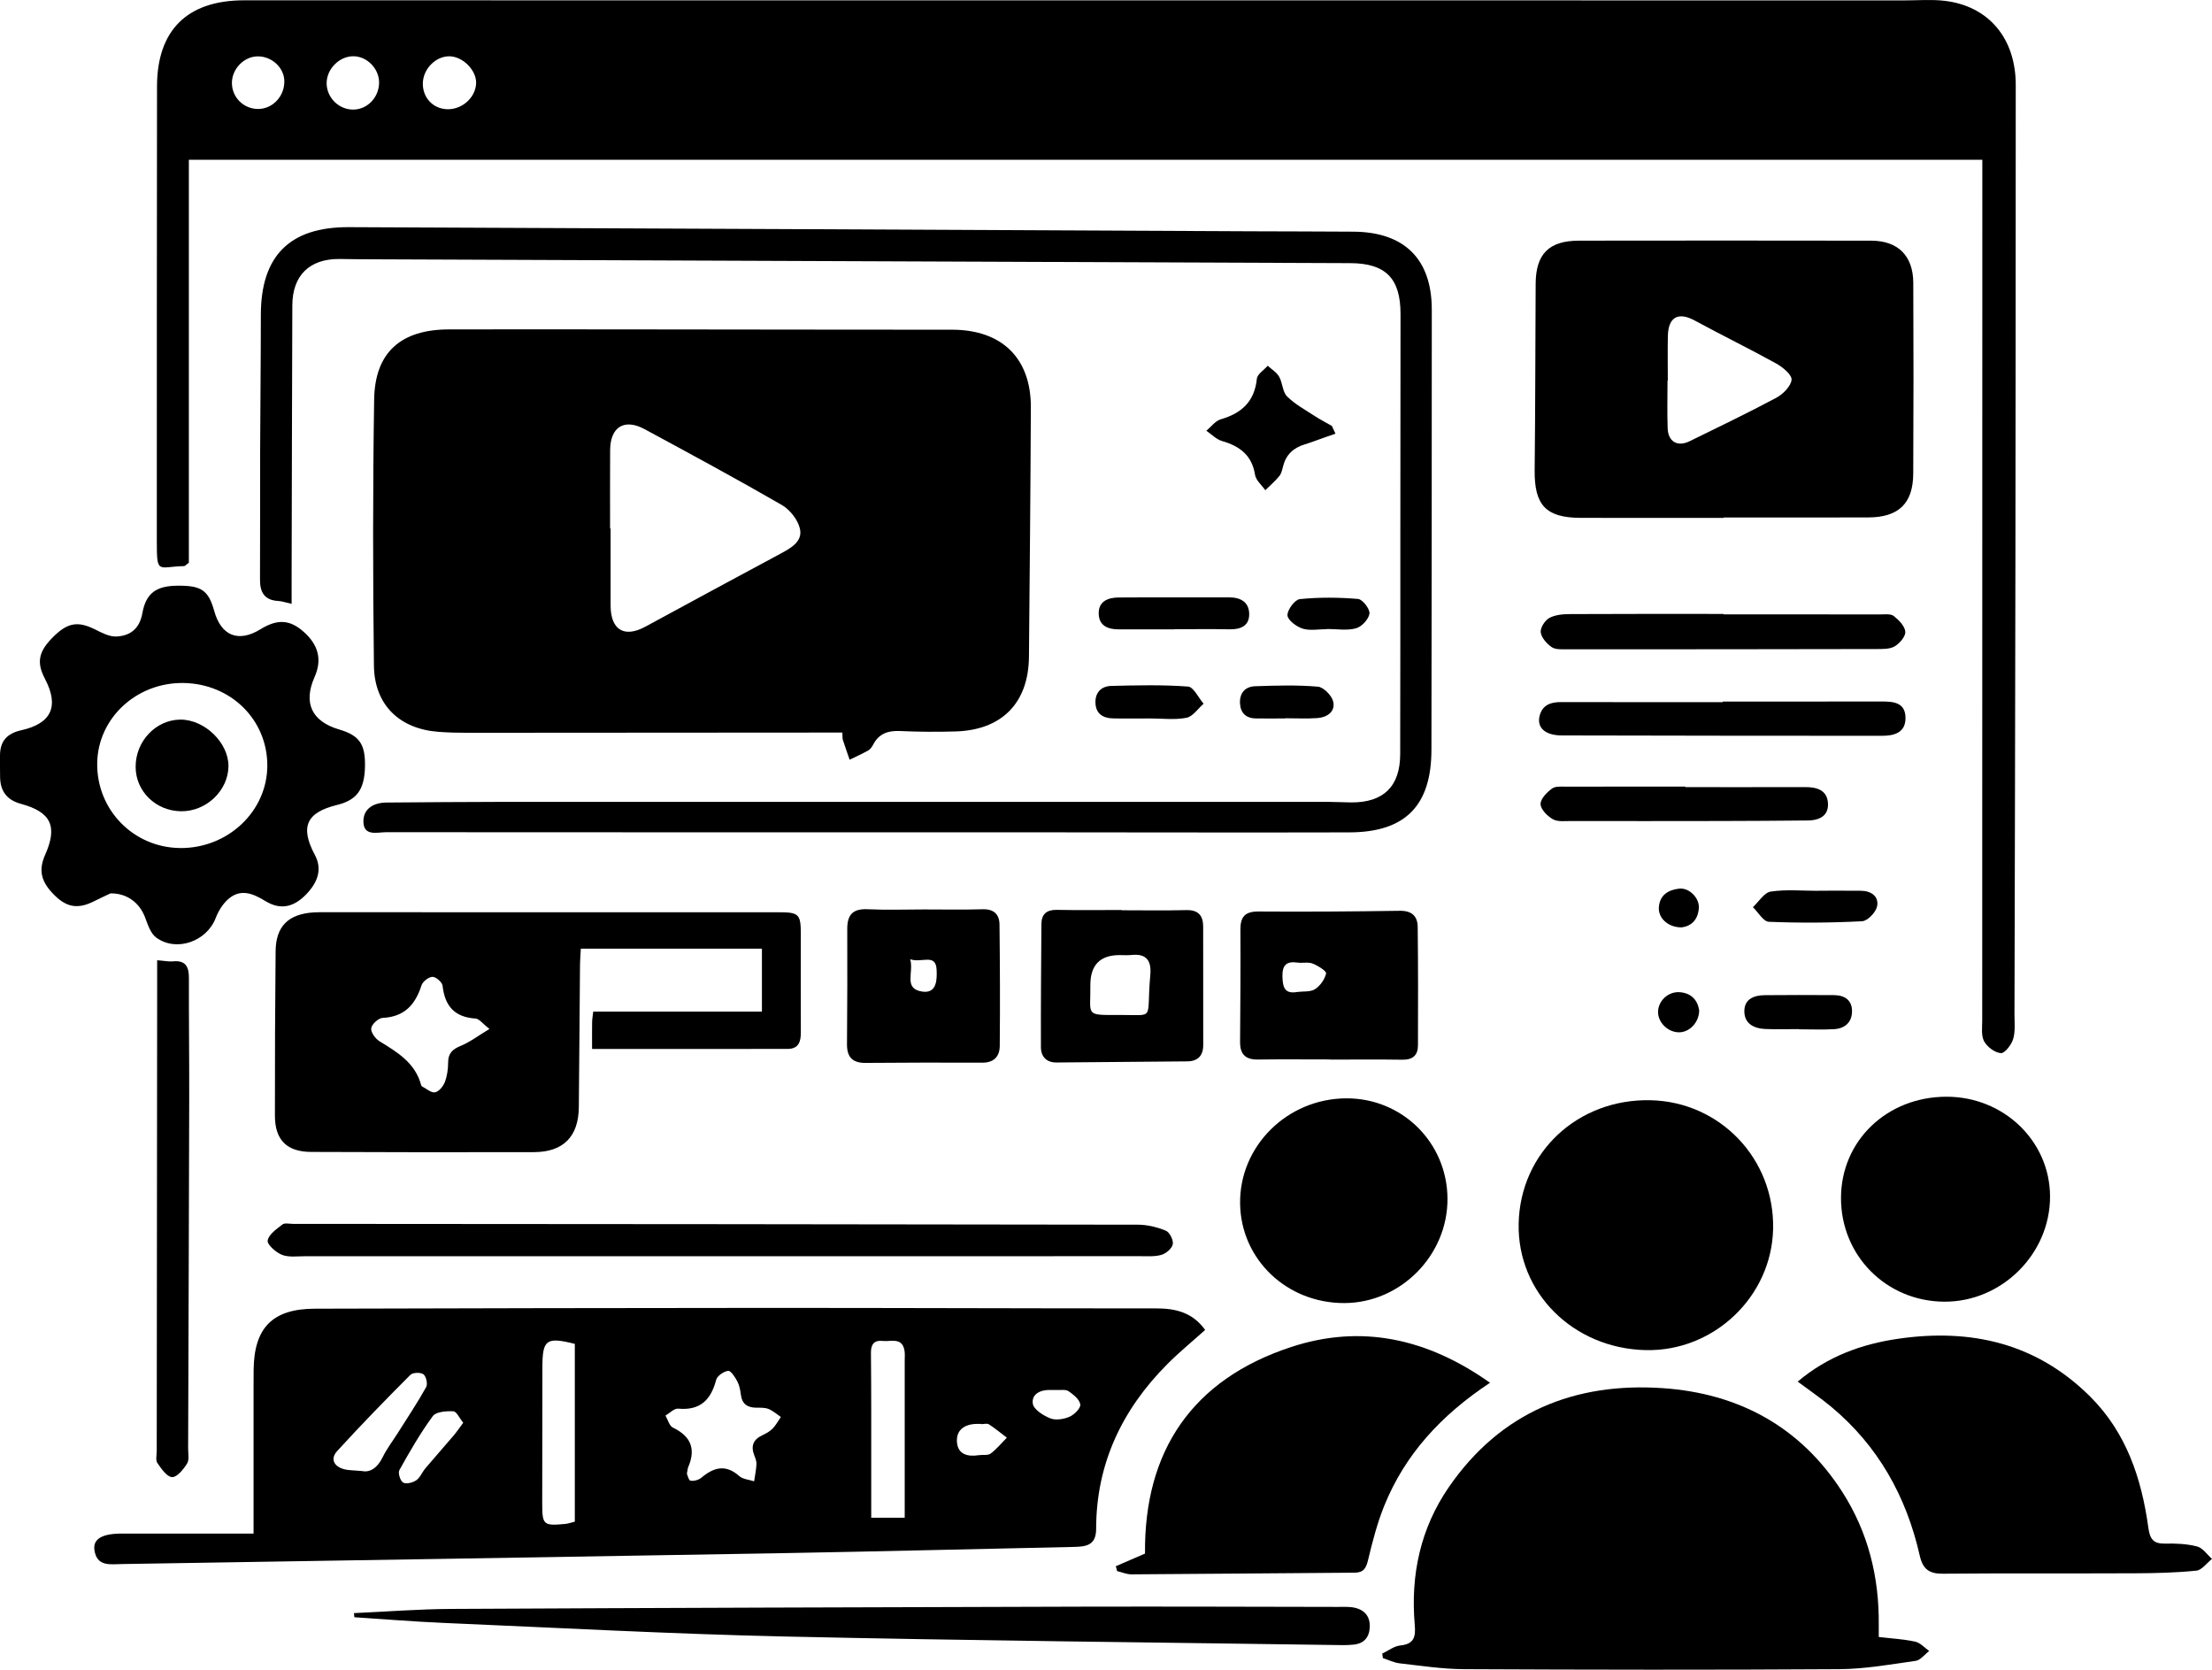
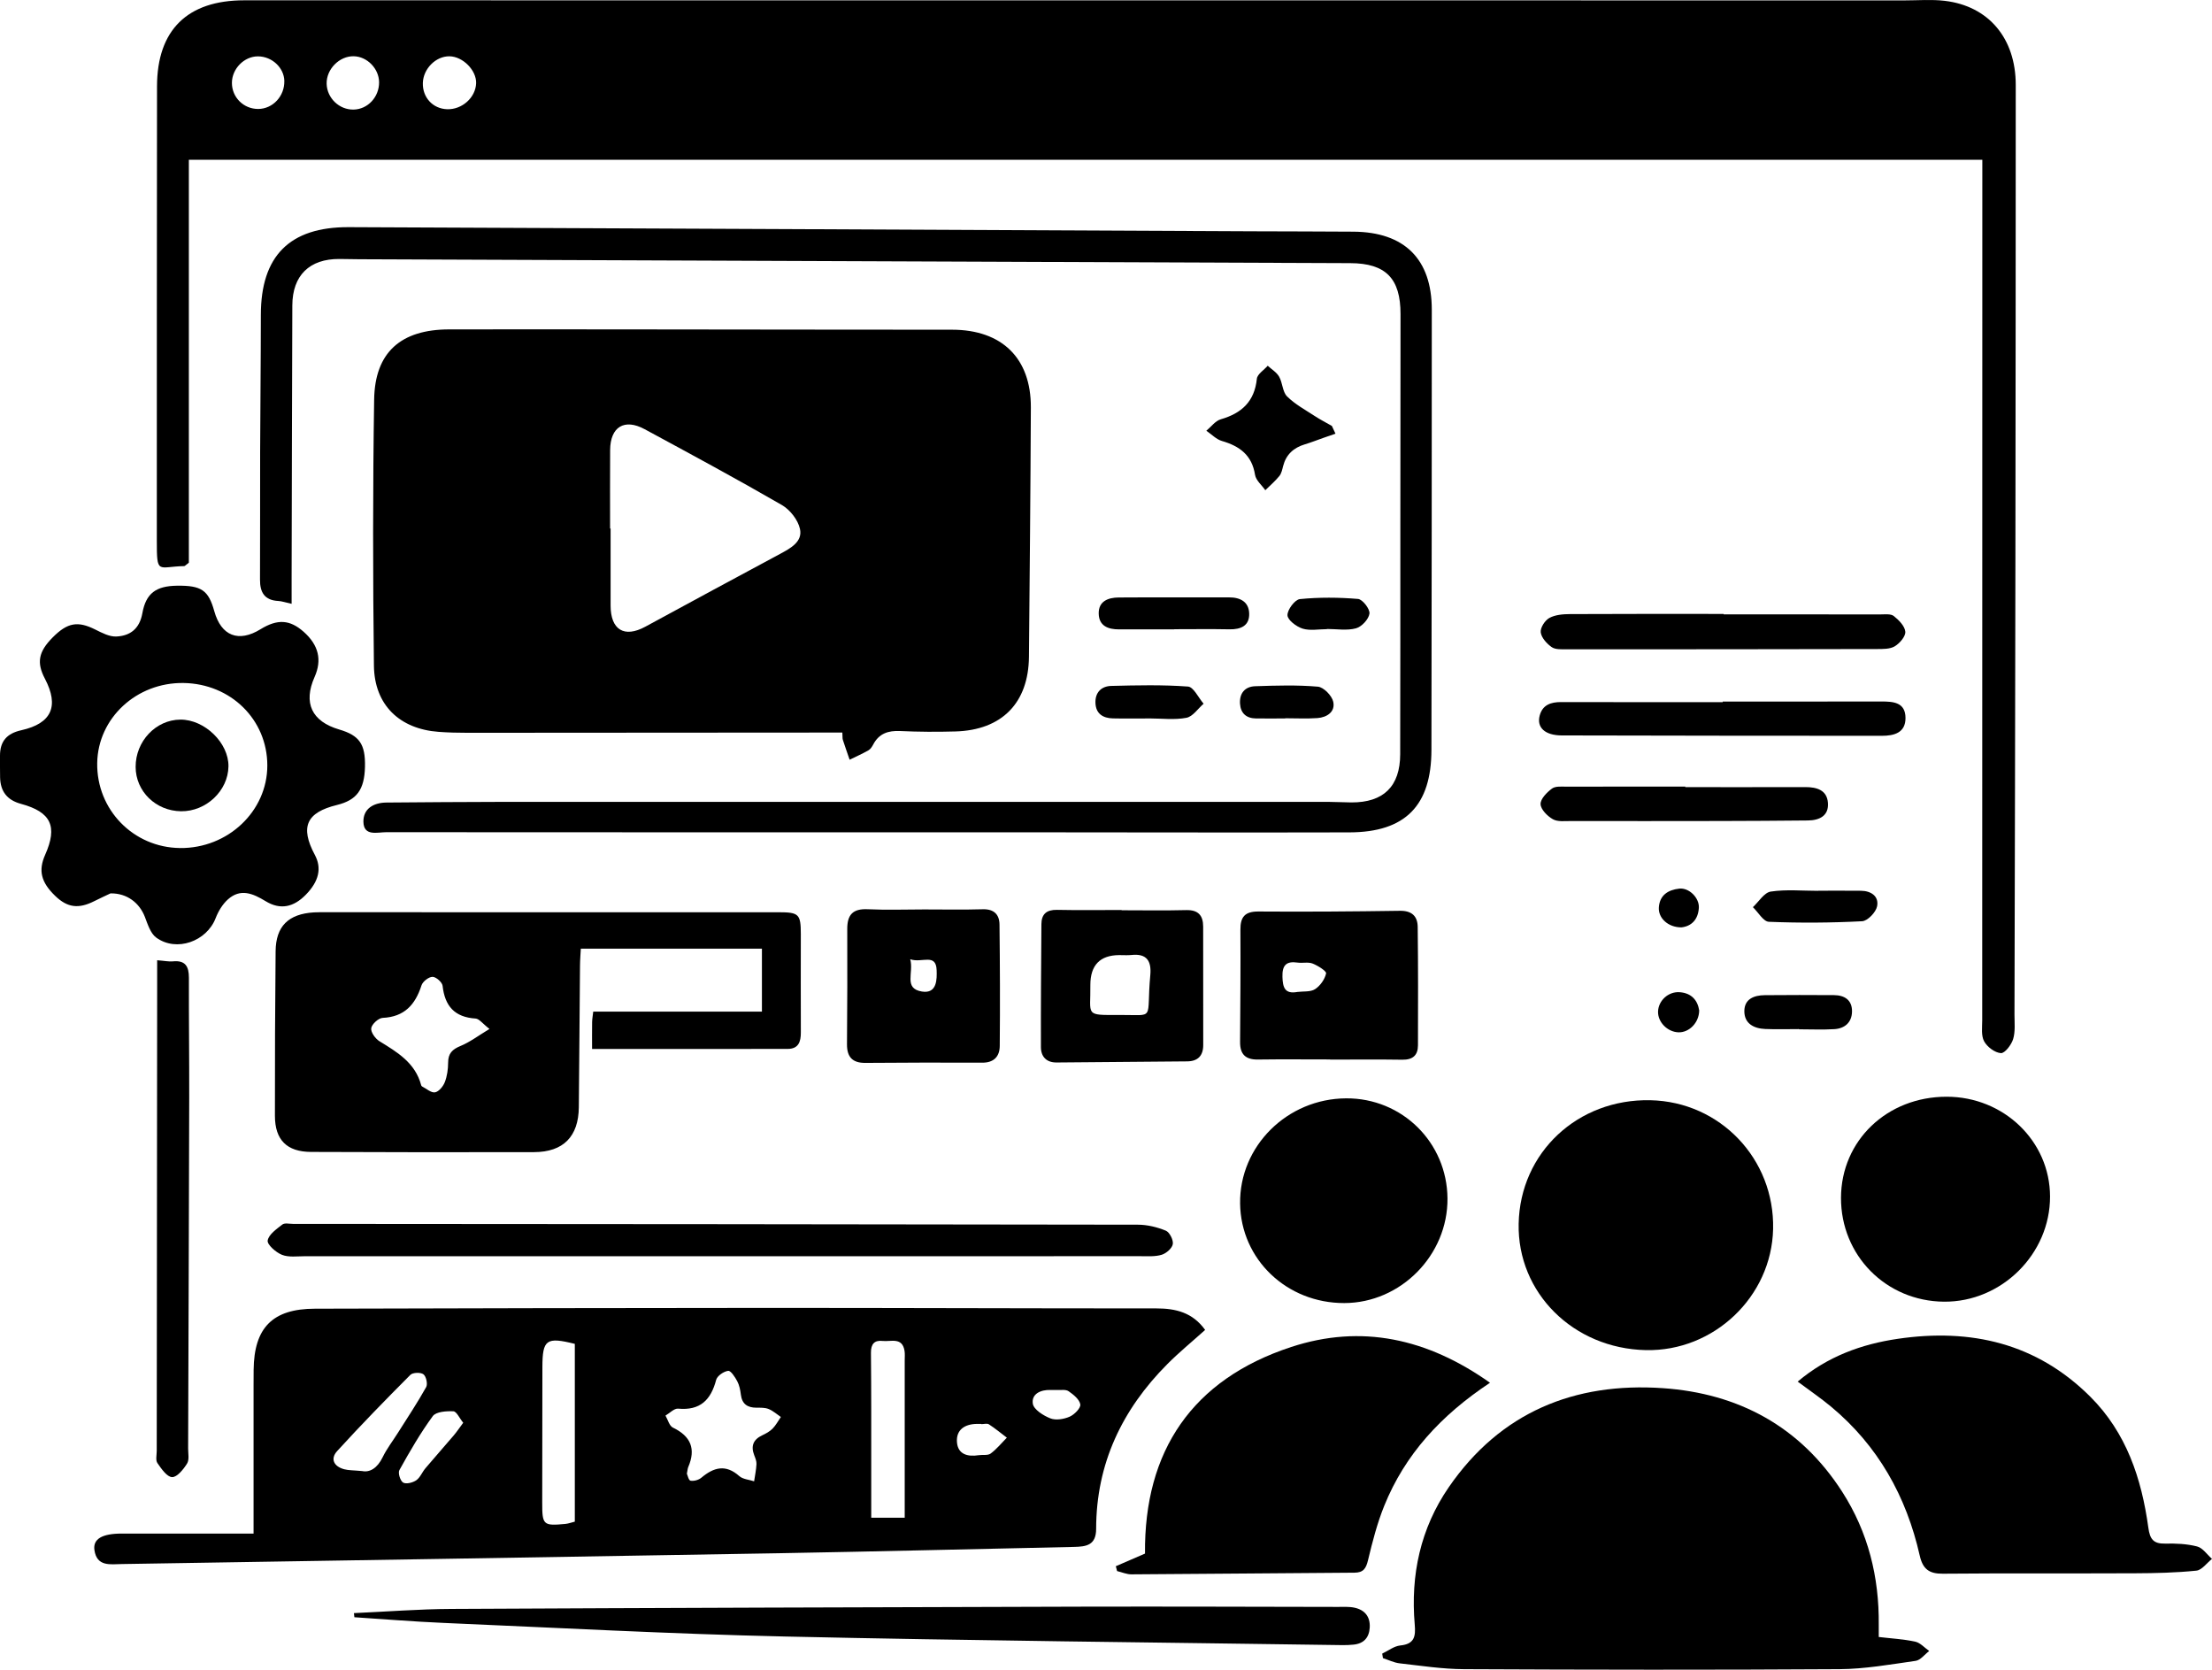
<svg xmlns="http://www.w3.org/2000/svg" id="Layer_1" viewBox="0 0 998.26 753.37">
  <path d="M85.23,72.11v181.76c-1.38,1.04-1.74,1.54-2.1,1.55-11.99.23-12.36,4.13-12.36-11.58,0-68.3,0-136.6.09-204.9C70.9,13.52,84.62.14,110.15.14c249.81.02,499.63.02,749.44.04,6.02,0,12.1-.51,18.04.19,19.85,2.35,32.06,16.95,32.06,37.92-.02,71.54-.05,143.08-.15,214.62-.09,68.3-.26,136.6-.42,204.89,0,3.7.43,7.61-.61,11.03-.79,2.58-3.75,6.45-5.52,6.33-2.71-.18-6.17-2.78-7.56-5.31-1.41-2.56-.87-6.29-.87-9.51,0-125.95.03-251.89.05-377.84,0-3.22,0-6.45,0-10.4H85.23ZM214.87,37.55c.2-5.81-5.97-12.06-12.01-12.15-6.14-.1-11.84,5.6-12.03,12.02-.19,6.56,4.5,11.64,10.94,11.86,6.75.23,12.88-5.26,13.1-11.73ZM171.08,37.1c-.05-6.11-5.35-11.57-11.39-11.72-6.52-.16-12.44,5.83-12.28,12.41.16,6.49,5.73,11.81,12.2,11.65,6.39-.15,11.52-5.68,11.47-12.35ZM128.32,36.5c-.15-5.98-5.58-11.04-11.88-11.07-6.24-.04-11.79,5.61-11.78,11.99.01,6.53,5.3,11.77,11.87,11.74,6.59-.03,11.95-5.79,11.78-12.66Z" />
  <path d="M380.16,330.53c-5.07,0-9.66,0-14.26,0-51.61.04-103.22.09-154.83.1-4.39,0-8.8-.1-13.18-.43-17.55-1.3-28.92-12.11-29.14-29.85-.49-40.03-.52-80.08.1-120.1.33-21.25,12.02-31.59,33.84-31.63,53.69-.08,107.38.05,161.07.09,21.99.02,43.97.01,65.96.05,22.47.04,35.6,12.87,35.5,35.09-.16,37.49-.52,74.98-.86,112.46-.19,20.84-12.2,33.1-33.15,33.71-8.32.24-16.67.2-24.99-.19-5.4-.25-9.51,1.11-12.13,6.06-.53,1-1.24,2.13-2.18,2.66-2.75,1.55-5.65,2.84-8.48,4.23-1.03-3-2.09-5.99-3.07-9.01-.2-.63-.1-1.35-.21-3.25ZM275.34,238.46c.07,0,.15,0,.22,0,0,11.58,0,23.15,0,34.73,0,11.02,6.17,14.73,15.67,9.57,20.32-11.05,40.67-22.03,61.05-32.97,4.65-2.5,9.96-5.45,8.75-11.1-.87-4.07-4.49-8.7-8.18-10.83-20.42-11.8-41.19-23-61.94-34.22-9.15-4.95-15.49-1.02-15.56,9.41-.08,11.81-.02,23.62-.02,35.43Z" />
  <path d="M114.43,691.91c0-23.85,0-45.36,0-66.86,0-2.31,0-4.63.03-6.94.19-19.1,8.57-27.6,27.65-27.64,68.04-.17,136.07-.35,204.11-.36,58.55-.01,117.1.24,175.64.23,8.77,0,16.37,1.85,22.01,9.71-5.87,5.28-11.74,10.08-17.06,15.42-20.44,20.52-32.11,44.99-32.13,74.32,0,7.45-4.47,8.04-10,8.16-44.42.94-88.83,2.07-133.25,2.85-98.79,1.73-197.57,3.28-296.36,4.88-5.22.08-11.38,1.32-12.46-6.32-.71-5.05,3.53-7.43,12.37-7.43,19.38-.01,38.77,0,59.44,0ZM309.98,664.9c.32.67.78,3.02,1.65,3.17,1.53.28,3.68-.32,4.9-1.35,5.61-4.71,10.98-6.17,17.11-.72,1.64,1.45,4.43,1.6,6.69,2.35.38-2.59.93-5.17,1.06-7.77.07-1.32-.52-2.72-1.01-4-1.61-4.17-.44-7.09,3.64-9,1.66-.78,3.38-1.72,4.64-3,1.49-1.51,2.51-3.48,3.74-5.25-1.82-1.23-3.51-2.78-5.51-3.59-1.64-.67-3.64-.6-5.48-.6-4.08,0-6.54-1.64-7.07-5.93-.25-2.05-.67-4.21-1.62-6-1-1.88-2.91-4.85-4.1-4.7-2.01.25-4.94,2.26-5.42,4.07-2.37,9.06-7.22,13.92-17.16,12.99-1.79-.17-3.8,2.02-5.71,3.13,1.09,1.86,1.73,4.65,3.35,5.42,8.09,3.88,10.45,9.59,6.92,17.81-.27.62-.29,1.35-.62,2.98ZM259.41,606.34c-12.87-3.22-14.6-1.95-14.63,10.5-.05,20.35-.04,40.7-.08,61.04-.02,10.19.41,10.64,10.44,9.7,1.33-.13,2.63-.62,4.27-1.03v-80.2ZM408.29,684.78c0-23.98,0-47.53,0-71.07,0-1.39.14-2.8-.07-4.16-.99-6.42-6.2-4.11-9.91-4.53-3.68-.42-5.3,1.38-5.26,5.35.18,17.59.12,35.18.13,52.78,0,7.11,0,14.22,0,21.64h15.11ZM163.48,663.73c3.38.71,6.82-1.32,9.19-6.21,1.9-3.92,4.63-7.43,6.96-11.13,4.3-6.81,8.78-13.53,12.7-20.55.77-1.38.01-4.82-1.23-5.77-1.24-.96-4.81-.85-5.9.25-11.22,11.26-22.34,22.65-33.05,34.4-3.23,3.55-1.42,6.98,3.23,8.2,1.98.52,4.12.44,8.09.81ZM209.05,641.94c-1.7-2.09-3.01-5.12-4.45-5.18-3.14-.14-7.8.16-9.28,2.17-5.64,7.69-10.43,16.02-15.08,24.37-.71,1.28.39,4.85,1.69,5.62,1.36.8,4.34.05,5.92-1.03,1.77-1.22,2.66-3.67,4.13-5.41,4.2-4.97,8.54-9.83,12.76-14.8,1.41-1.66,2.63-3.49,4.31-5.75ZM442.87,642.57v-.12c-.69,0-1.39,0-2.08,0-5.44.09-9.34,2.68-8.92,8.23.41,5.52,4.82,6.67,9.79,5.89,1.82-.29,4.13.21,5.41-.74,2.72-2.01,4.91-4.73,7.31-7.17-2.68-2.03-5.28-4.2-8.1-6.02-.81-.53-2.25-.08-3.41-.08ZM477.51,627.14c-1.56,0-2.48.03-3.4,0-4.49-.17-8.66,1.81-8.01,6.18.39,2.63,4.77,5.4,7.93,6.64,2.47.97,6.11.36,8.7-.77,2.13-.93,5.04-3.88,4.8-5.51-.33-2.24-3.07-4.45-5.27-5.97-1.31-.91-3.56-.46-4.75-.56Z" />
  <path d="M623.79,746.09c2.71-1.28,5.33-3.38,8.14-3.67,6.37-.64,7-4.01,6.53-9.43-1.94-22.38,2.58-43.42,15.4-62.03,23.3-33.79,56.68-47.37,96.55-44.64,34.14,2.34,62.06,17.33,80.97,46.77,11.7,18.22,16.71,38.44,16.49,60.01-.02,1.6,0,3.2,0,5.49,5.65.67,11.14.96,16.44,2.1,2.31.5,4.23,2.76,6.33,4.22-2.04,1.54-3.93,4.14-6.14,4.45-11.43,1.63-22.93,3.68-34.42,3.75-56.46.36-112.92.27-169.38,0-9.68-.04-19.37-1.54-29.03-2.63-2.58-.29-5.04-1.54-7.56-2.35-.11-.69-.22-1.38-.33-2.07Z" />
  <path d="M131.61,272.44c-2.95-.65-4.47-1.21-6.02-1.29-6.2-.32-8.28-3.85-8.25-9.62.1-19.21,0-38.42.06-57.64.07-20.6.31-41.2.32-61.8.01-26.52,12.92-39.71,39.66-39.6,136.11.56,272.23,1.24,408.34,1.87,15.05.07,30.09.05,45.14.17,22.94.18,35.29,12.36,35.3,35.17.02,66.21-.07,132.41-.16,198.62-.03,25.14-11.76,37.16-36.97,37.24-51.85.15-103.71-.04-155.56-.04-93.06,0-186.12.05-279.18-.04-3.93,0-10.16,1.99-10.28-4.69-.1-5.9,4.55-8.65,10.44-8.69,17.13-.11,34.26-.3,51.39-.3,124.77-.02,249.55,0,374.32.01,3.24,0,6.48.23,9.72.24,14.48.06,21.98-7.22,22.02-21.73.1-33.8.05-67.59.07-101.39.02-32.41.05-64.82.08-97.23.02-16.07-6.66-22.9-22.64-22.97-149.07-.6-298.15-1.17-447.22-1.76-3.01-.01-6.02-.11-9.03-.12-13.48-.08-21.18,7.42-21.23,20.95-.15,40.97-.22,81.95-.32,122.92,0,3.66,0,7.32,0,11.71Z" />
-   <path d="M777.89,233.67c-21.52,0-43.04.05-64.56-.02-15.76-.05-20.93-5.77-20.75-21.62.32-27.99.28-55.99.45-83.99.08-13.46,5.96-19.43,19.55-19.46,43.96-.08,87.92-.05,131.89.01,12.04.02,18.92,6.79,18.98,19,.13,28.69.13,57.38-.02,86.07-.07,13.52-6.61,19.76-20.29,19.8-21.75.07-43.5.02-65.25.02v.18ZM752.67,171.68s-.08,0-.13,0c0,7.18-.19,14.36.06,21.53.21,6.12,4.46,8.54,9.92,5.86,13.08-6.42,26.23-12.71,39.07-19.58,3.05-1.63,6.6-5.15,6.93-8.13.24-2.2-3.95-5.69-6.88-7.32-12.13-6.72-24.62-12.79-36.81-19.42-7.37-4.01-11.93-1.66-12.13,6.91-.15,6.71-.03,13.43-.03,20.14Z" />
  <path d="M267.2,473.28c0-4.33-.04-8.23.02-12.13.02-1.34.27-2.68.5-4.72h76.13v-28.41h-81.73c-.09,1.91-.34,4.82-.37,7.72-.2,21.29-.31,42.58-.53,63.87-.14,13.15-6.98,20.18-20.16,20.22-33.56.1-67.11.05-100.67-.09-10.92-.04-16.3-5.39-16.32-16.27-.04-24.76.08-49.52.31-74.28.1-11.27,5.77-16.83,17.29-17.53,1.85-.11,3.7-.07,5.55-.07,68.04,0,136.08,0,204.12.01,9.18,0,10.05.84,10.06,9.75.02,14.81-.08,29.62.01,44.43.03,4.28-1.05,7.47-5.95,7.48-29.12.05-58.24.02-88.25.02ZM220.9,464.25c-3.11-2.4-4.62-4.58-6.27-4.69-9.46-.61-13.88-5.62-14.89-14.78-.18-1.6-2.98-4.05-4.54-4.04-1.73.02-4.42,2.11-4.98,3.85-2.81,8.73-7.71,14.21-17.53,14.67-1.9.09-4.87,2.81-5.15,4.65-.28,1.77,1.84,4.73,3.69,5.87,8.1,4.97,16.18,9.76,18.84,19.84.06.21.21.47.39.56,1.97,1,4.12,2.98,5.87,2.67,1.73-.31,3.67-2.69,4.41-4.59,1.06-2.74,1.49-5.86,1.5-8.83,0-4.12,1.86-5.97,5.59-7.5,4.24-1.74,8.01-4.63,13.09-7.69Z" />
  <path d="M49.87,403.09c-1.54.74-4.45,2.05-7.3,3.49-7.13,3.6-12.15,2.96-17.66-2.36-6.4-6.17-7.69-11.46-4.52-18.57,5.69-12.8,2.69-19.27-10.93-22.96-6.29-1.7-9.29-5.65-9.42-11.99-.07-3.24-.03-6.48-.04-9.72-.01-6.51,3.08-10.05,9.6-11.5,13.74-3.06,17.16-10.87,10.66-23.27-3.82-7.29-2.9-12.15,3.53-18.62,6.69-6.74,11.33-7.47,19.16-3.57,3.01,1.5,6.42,3.32,9.56,3.17,6.27-.29,10.49-3.52,11.74-10.52,1.63-9.05,6.23-12.27,15.62-12.4,11.03-.14,14.19,2.01,16.83,11.47,3.12,11.21,10.95,14.28,20.87,8.17,7.64-4.7,13.25-4.37,19.49,1.17,6.72,5.96,8.34,12.66,4.91,20.37-5.21,11.72-1.3,20.05,11.12,23.7,9.14,2.68,11.86,6.63,11.62,16.85-.25,10.33-3.69,15-12.66,17.21-13.83,3.39-16.7,9.9-9.96,22.52,3.2,5.98,1.85,11.92-4.09,17.98-5.54,5.66-11.52,6.92-18.13,2.9-5.76-3.51-11.37-5.89-17.05-.77-2.42,2.18-4.31,5.34-5.5,8.42-4.05,10.5-17.69,15.43-26.82,8.77-2.61-1.91-3.84-6.03-5.13-9.36-2.42-6.23-7.98-10.71-15.52-10.58ZM81.22,382.63c21.63.23,39.44-16.61,39.42-37.29-.02-20.68-16.5-36.87-37.85-37.18-21.19-.3-38.6,15.85-38.92,36.1-.34,21.05,16.31,38.14,37.35,38.36Z" />
  <path d="M811.28,623.36c13.52-11.37,28.77-16.9,45.25-19.31,32.95-4.82,62.56,1.98,86.77,26.09,16.32,16.26,23.19,36.96,26.23,59.12.71,5.17,2.26,7.31,7.57,7.2,4.83-.11,9.82.09,14.45,1.29,2.55.66,4.49,3.66,6.71,5.6-2.34,1.85-4.55,5.05-7.06,5.31-9.18.94-18.45,1.15-27.7,1.19-28.9.14-57.81-.07-86.71.19-6.2.06-9.05-2.1-10.43-8.19-6.04-26.7-18.8-49.56-40.07-67.23-4.59-3.81-9.55-7.19-15.01-11.26Z" />
  <path d="M672.42,623.89c-22.13,14.67-38.37,32.35-47.75,55.58-3.17,7.86-5.31,16.19-7.29,24.46-.9,3.75-2.08,5.63-6.14,5.65-33.55.21-67.09.56-100.63.75-2.16.01-4.32-.96-6.48-1.48-.19-.73-.38-1.46-.57-2.19,4.16-1.8,8.32-3.6,13.17-5.7-.44-46.28,21.3-78.55,65.96-93.21,31.61-10.38,61.4-3.93,89.73,16.13Z" />
  <path d="M742.73,609.16c-32.71-.72-58.01-25.87-57.37-57.05.65-32.08,26.63-56.41,59.46-55.7,31.47.69,56.07,26.49,55.37,58.1-.67,30.53-26.73,55.32-57.46,54.65Z" />
  <path d="M878.52,494.83c25.8.01,46.59,20.06,46.65,45,.07,25.94-21.87,47.7-47.87,47.48-26.14-.22-46.58-20.87-46.47-46.94.12-25.8,20.8-45.55,47.69-45.54Z" />
-   <path d="M653.24,540.7c.2,25.6-21.08,47.18-46.58,47.23-25.95.05-46.65-19.7-47.01-44.85-.37-25.93,21.23-47.38,47.86-47.52,25.24-.14,45.53,19.89,45.73,45.15Z" />
+   <path d="M653.24,540.7c.2,25.6-21.08,47.18-46.58,47.23-25.95.05-46.65-19.7-47.01-44.85-.37-25.93,21.23-47.38,47.86-47.52,25.24-.14,45.53,19.89,45.73,45.15" />
  <path d="M325.74,566.8c-62.74.01-125.48.02-188.22,0-3.47,0-7.26.57-10.3-.65-2.73-1.09-6.73-4.63-6.42-6.44.47-2.75,4.01-5.18,6.64-7.23,1.03-.8,3.14-.28,4.76-.28,127.1.08,254.2.15,381.3.37,4.24,0,8.68,1.08,12.61,2.69,1.71.7,3.48,4.19,3.17,6.07-.31,1.88-2.93,4.16-4.99,4.8-3,.92-6.4.65-9.63.65-62.97.03-125.94.02-188.92.03Z" />
  <path d="M159.73,727.82c14.68-.66,29.36-1.82,44.04-1.89,94.65-.48,189.3-.77,283.95-1.02,38.65-.1,77.29.05,115.94.11,2.54,0,5.16-.17,7.61.35,4.66,1,7.17,4.1,6.88,8.97-.26,4.53-2.69,7.26-7.34,7.7-1.61.15-3.24.25-4.85.22-83.99-1.23-167.99-2.01-251.97-3.89-51.34-1.15-102.64-3.94-153.96-6.14-13.38-.57-26.73-1.68-40.1-2.55-.07-.62-.14-1.24-.21-1.87Z" />
  <path d="M600.26,478.01c-10.87,0-21.74-.11-32.61.04-5.57.08-8.05-2.39-8.01-7.91.12-16.88.25-33.77.15-50.65-.04-5.79,2.01-8.27,8.15-8.23,21.28.15,42.56,0,63.83-.32,5.42-.08,7.97,2.47,8.03,7.27.22,17.81.17,35.62.12,53.43-.01,4.51-2.37,6.56-7.04,6.49-10.87-.17-21.74-.05-32.61-.05v-.06ZM585.43,447.56c2.73-.35,5.95.08,8.04-1.26,2.33-1.5,4.4-4.44,4.99-7.11.23-1.03-3.71-3.51-6.09-4.45-2.01-.79-4.56-.1-6.81-.43-5.16-.76-6.96,1.3-6.8,6.47.15,4.72,1.04,7.79,6.67,6.79Z" />
  <path d="M417.18,410.33c8.78,0,17.57.18,26.34-.08,5.09-.15,7.5,2.39,7.55,6.91.21,18.25.28,36.51.11,54.76-.04,4.72-2.61,7.58-7.92,7.55-17.56-.08-35.13-.04-52.69.1-5.88.05-8.37-2.66-8.33-8.42.13-17.33.2-34.66.12-51.99-.03-6.39,2.49-9.23,9.17-8.92,8.53.4,17.1.1,25.65.09ZM410.78,432.8c1.69,6.1-3.13,13.19,5.28,14.57,6.92,1.14,6.77-5.74,6.64-9.63-.26-7.87-6.72-3.08-11.91-4.94Z" />
  <path d="M506.19,410.7c9.72,0,19.44.18,29.15-.07,5.44-.14,7.63,2.44,7.64,7.45.04,17.82.05,35.63.03,53.45,0,4.74-2.39,7.31-7.23,7.35-19.67.18-39.33.37-59,.5-4.52.03-7-2.63-7.02-6.9-.06-18.51.08-37.02.22-55.53.03-4.53,2.35-6.53,7.05-6.43,9.71.21,19.43.06,29.15.06,0,.04,0,.08,0,.12ZM492.07,444.39c.21,13.91-2.84,13.64,13.11,13.55,16.62-.1,12.02,2.84,13.94-17.96.58-6.3-1.53-9.85-8.48-9.1-1.83.2-3.69.03-5.54.05q-13.03.08-13.03,13.47Z" />
  <path d="M70.91,433.25c3.47.27,5.3.69,7.07.51,5.61-.58,7.28,2.23,7.27,7.36-.05,18.04.18,36.09.14,54.14-.12,52.75-.31,105.5-.49,158.25,0,2.31.59,5.1-.47,6.81-1.62,2.6-4.5,6.2-6.76,6.14-2.31-.06-4.87-3.78-6.64-6.35-.88-1.28-.31-3.6-.3-5.45.06-69.41.13-138.82.19-208.23,0-4.11,0-8.22,0-13.17Z" />
  <path d="M777.88,277.19c23.58,0,47.16-.01,70.75.03,2.05,0,4.68-.35,6.03.73,2.28,1.81,4.97,4.53,5.19,7.07.18,2.11-2.51,5.22-4.73,6.57-2.16,1.31-5.34,1.24-8.07,1.25-46.7.1-93.4.13-140.1.12-2.28,0-5.06.16-6.72-1.01-2.2-1.56-4.61-4.22-4.91-6.65-.25-2.05,1.88-5.37,3.87-6.47,2.64-1.46,6.17-1.74,9.32-1.76,23.12-.13,46.24-.07,69.36-.07v.2Z" />
  <path d="M777.45,316.53c23.85,0,47.69.03,71.54-.02,5.43-.01,10.91.34,10.95,7.4.04,6.72-5.12,8.08-10.67,8.08-48.16-.02-96.31-.04-144.47-.17-7.61-.02-11.39-3.62-9.94-8.99,1.31-4.83,5.04-6.07,9.66-6.06,24.31.07,48.62.03,72.93.03,0-.09,0-.18,0-.27Z" />
  <path d="M760.58,355.15c18.05,0,36.11.03,54.16-.02,5.13-.01,9.73,1.31,10.19,7.05.47,5.87-3.78,7.96-9.06,8.01-13.19.13-26.38.22-39.57.24-22.45.04-44.9.05-67.35.01-2.77,0-5.99.42-8.17-.82-2.47-1.4-5.45-4.41-5.53-6.8-.08-2.35,2.84-5.32,5.16-7.03,1.59-1.17,4.42-.85,6.7-.85,17.82-.06,35.64-.03,53.46-.03,0,.08,0,.17,0,.25Z" />
  <path d="M602.68,195.68c-1.77.61-3.55,1.22-5.32,1.84-2.83.99-5.63,2.1-8.49,2.96-5.05,1.52-8.45,4.57-9.8,9.78-.4,1.56-.74,3.33-1.71,4.52-1.89,2.32-4.2,4.29-6.34,6.4-1.6-2.31-4.23-4.45-4.63-6.95-1.4-8.89-6.94-12.94-14.94-15.26-2.58-.75-4.71-3.04-7.04-4.62,2.16-1.78,4.05-4.46,6.52-5.17,9.43-2.73,15.23-8.02,16.28-18.28.22-2.1,3.19-3.92,4.9-5.88,1.76,1.62,4.02,2.95,5.15,4.93,1.58,2.77,1.51,6.83,3.58,8.9,3.55,3.54,8.17,6.03,12.43,8.82,2.5,1.64,5.18,3.01,7.79,4.5.54,1.17,1.09,2.33,1.63,3.5Z" />
  <path d="M529.96,283.97c-8.31,0-16.61-.02-24.92,0-4.94.02-9.07-1.54-9.2-7.07-.13-5.66,4.26-7.28,8.99-7.32,16.61-.12,33.22.01,49.83-.05,5.12-.02,8.93,2.04,9.09,7.28.17,5.51-3.75,7.23-8.88,7.13-8.3-.16-16.61-.04-24.92-.04,0,.02,0,.05,0,.07Z" />
  <path d="M820.49,401.88c6.45,0,12.9-.05,19.34.02,4.62.05,8.18,2.52,7.29,7.01-.53,2.69-4.28,6.61-6.75,6.74-14.01.73-28.08.82-42.1.25-2.48-.1-4.8-4.3-7.2-6.6,2.67-2.46,5.09-6.58,8.06-7.03,6.98-1.05,14.23-.34,21.37-.34,0-.02,0-.03,0-.05Z" />
  <path d="M811.88,464.32c-5.09,0-10.18.17-15.26-.05-5.13-.22-9.44-2.44-9.41-8.08.03-5.47,4.39-7.14,9.23-7.18,10.41-.09,20.82-.1,31.22-.02,4.82.03,8.22,2.25,8.14,7.4-.07,4.88-3.24,7.66-7.97,7.95-5.3.32-10.63.07-15.95.07,0-.03,0-.06,0-.08Z" />
  <path d="M518.85,324.16c-5.55,0-11.1.1-16.64-.03-4.45-.11-7.65-2.08-7.84-6.95-.19-4.79,2.7-7.59,7.15-7.7,11.54-.29,23.13-.56,34.62.29,2.52.19,4.7,5.04,7.04,7.74-2.56,2.22-4.86,5.8-7.75,6.35-5.35,1.03-11.04.3-16.58.29Z" />
  <path d="M580.01,324.16c-4.38,0-8.76.04-13.14,0-4.39-.04-6.98-2.31-7.26-6.67-.3-4.7,2.23-7.71,6.82-7.87,9.44-.32,18.94-.61,28.32.2,2.59.22,6.31,4.03,6.93,6.78,1.02,4.51-2.78,7.08-7.15,7.39-4.82.34-9.68.08-14.52.08,0,.03,0,.06,0,.1Z" />
  <path d="M598.85,283.87c-3.7,0-7.65.8-11.02-.25-2.78-.87-6.73-3.86-6.8-6.02-.08-2.48,3.34-7.06,5.58-7.29,8.69-.87,17.56-.8,26.27-.07,2.03.17,5.43,4.57,5.15,6.61-.35,2.54-3.5,5.94-6.08,6.64-4.09,1.11-8.7.3-13.1.3,0,.03,0,.06,0,.08Z" />
  <path d="M766.83,455.89c-.06,5.62-4.61,10.06-9.4,9.88-4.99-.19-9.35-4.68-9.16-9.44.19-4.92,4.68-9.03,9.77-8.66,5.42.4,8.1,3.75,8.79,8.22Z" />
  <path d="M758.76,418.42c-6-.01-10.45-4.21-10.13-9.02.38-5.62,4.3-7.92,9.21-8.46,4.45-.49,9.13,4.2,8.84,8.7-.34,5.31-3.38,8.31-7.93,8.79Z" />
  <path d="M103.1,345.79c-.14,10.97-10.06,20.37-21.38,20.24-11.41-.13-20.48-8.98-20.51-20-.04-11.59,9.12-21.27,20.18-21.35,10.96-.07,21.85,10.5,21.71,21.11Z" />
</svg>